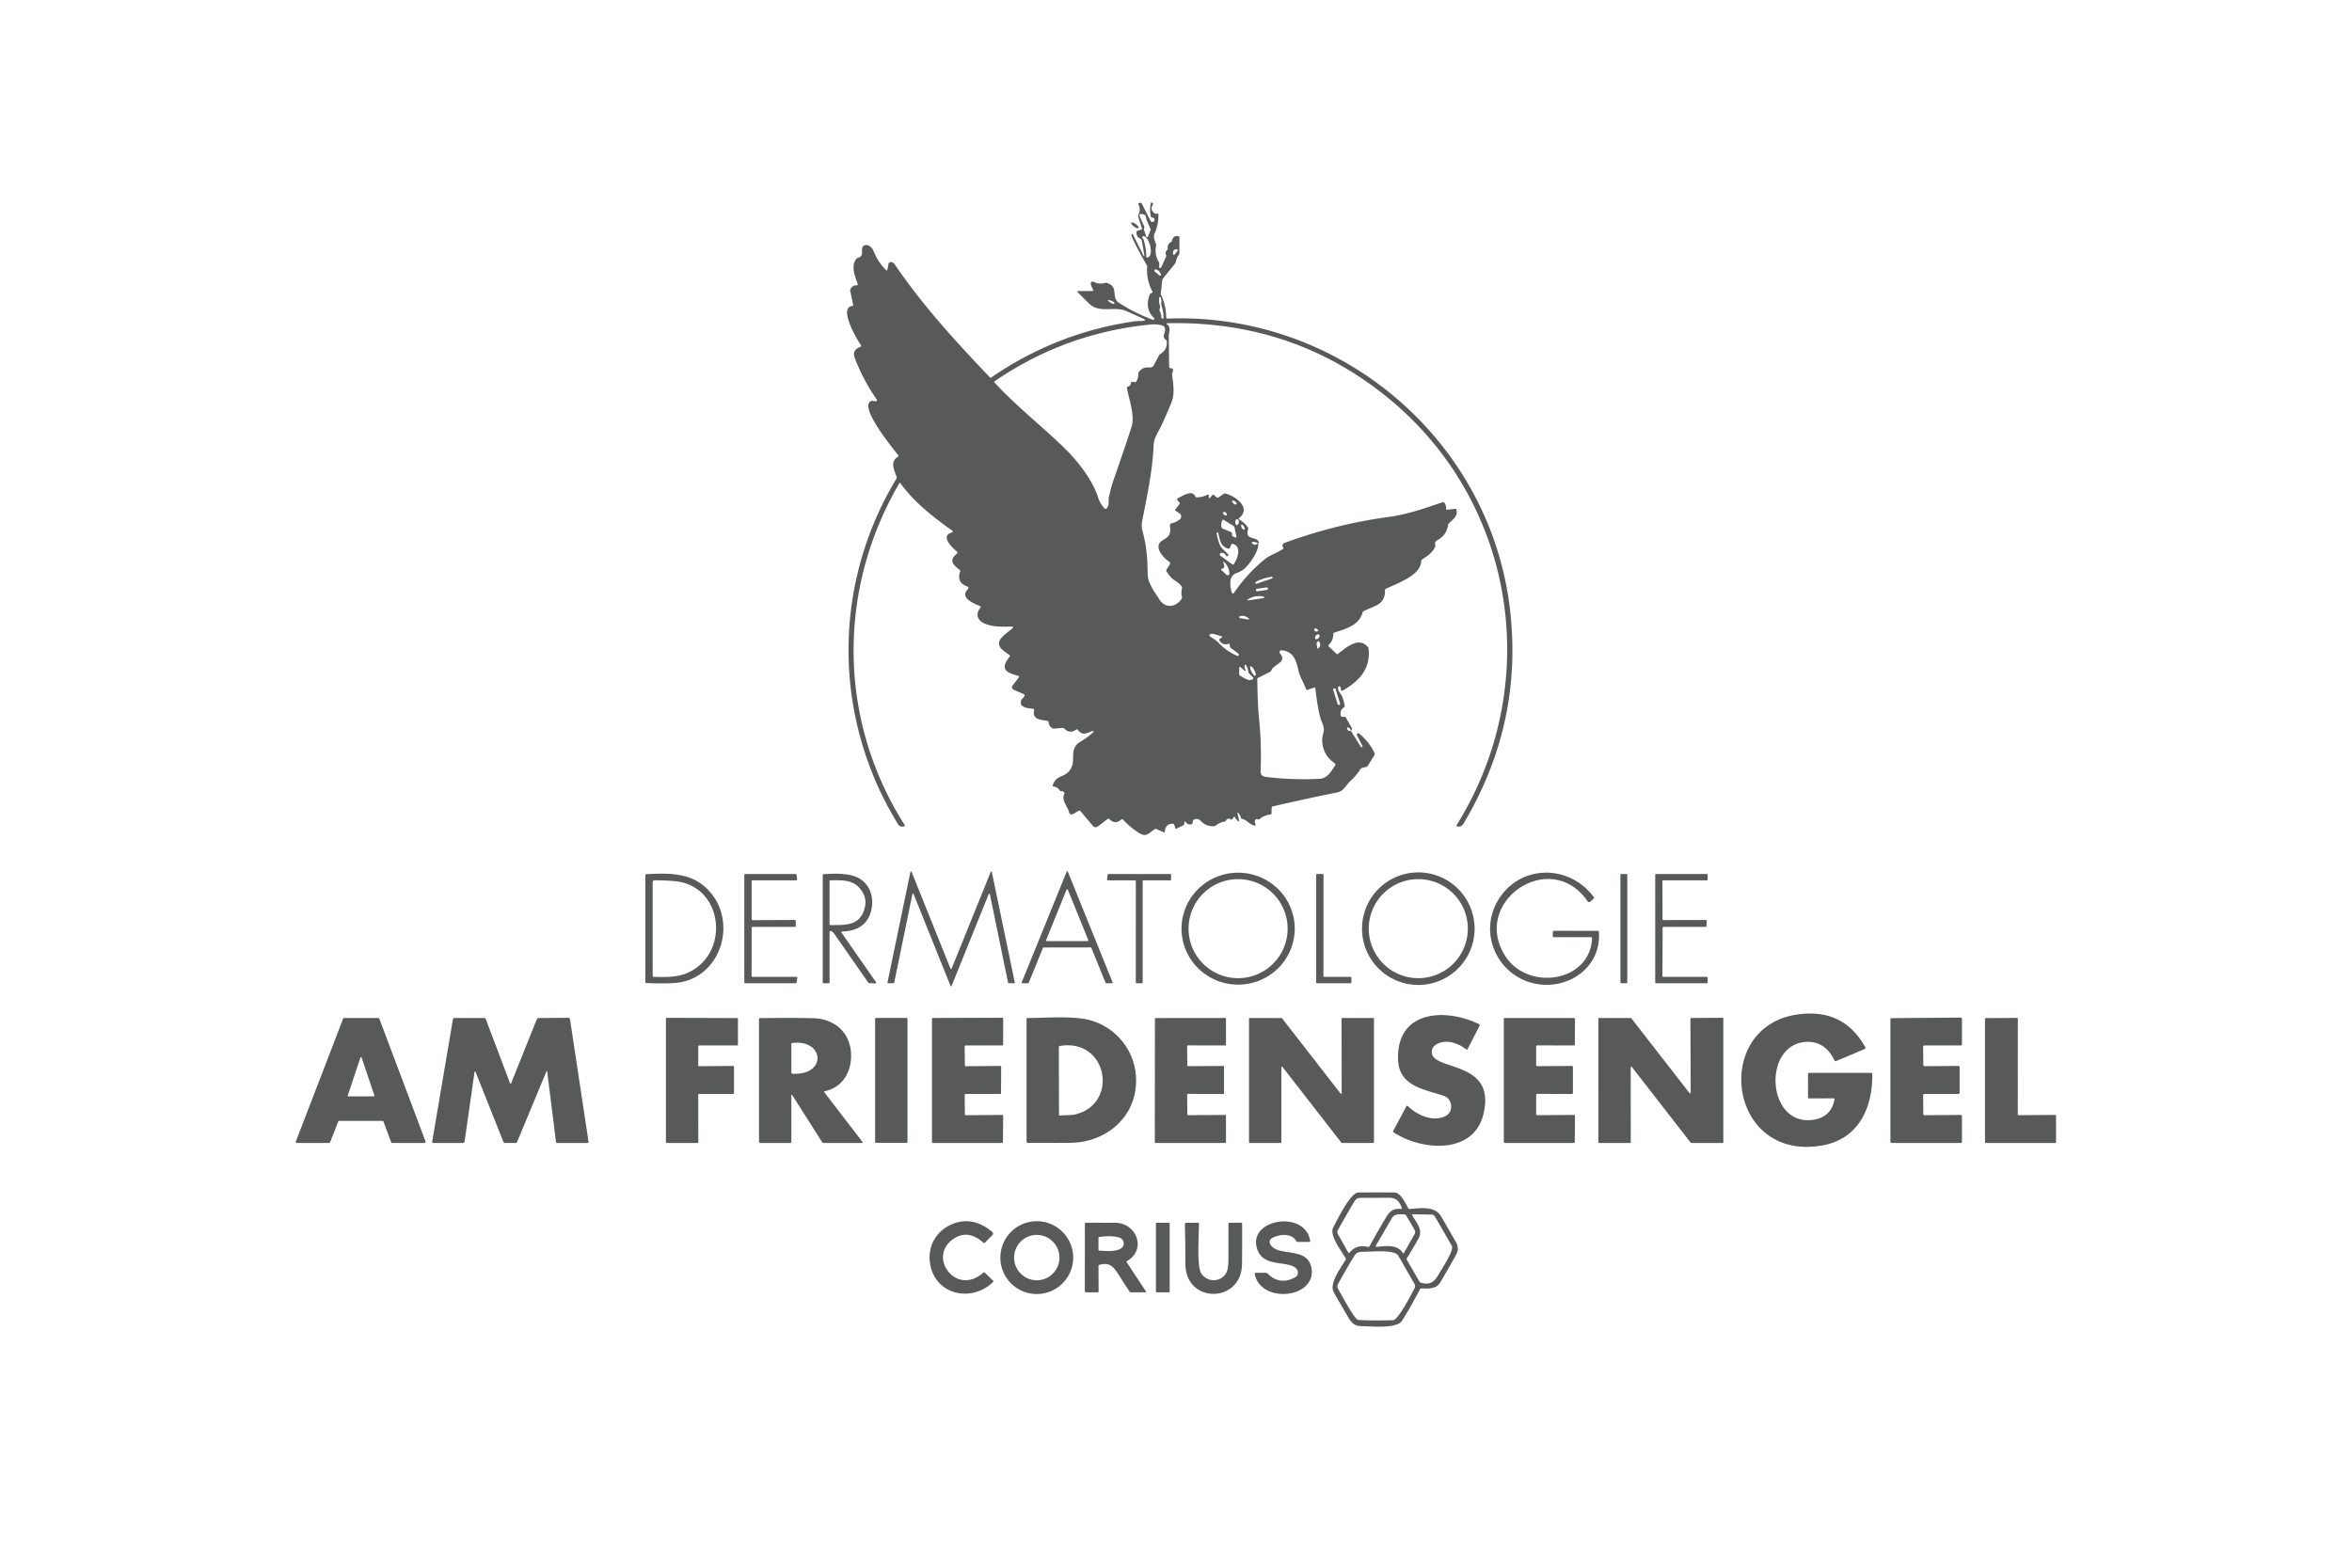
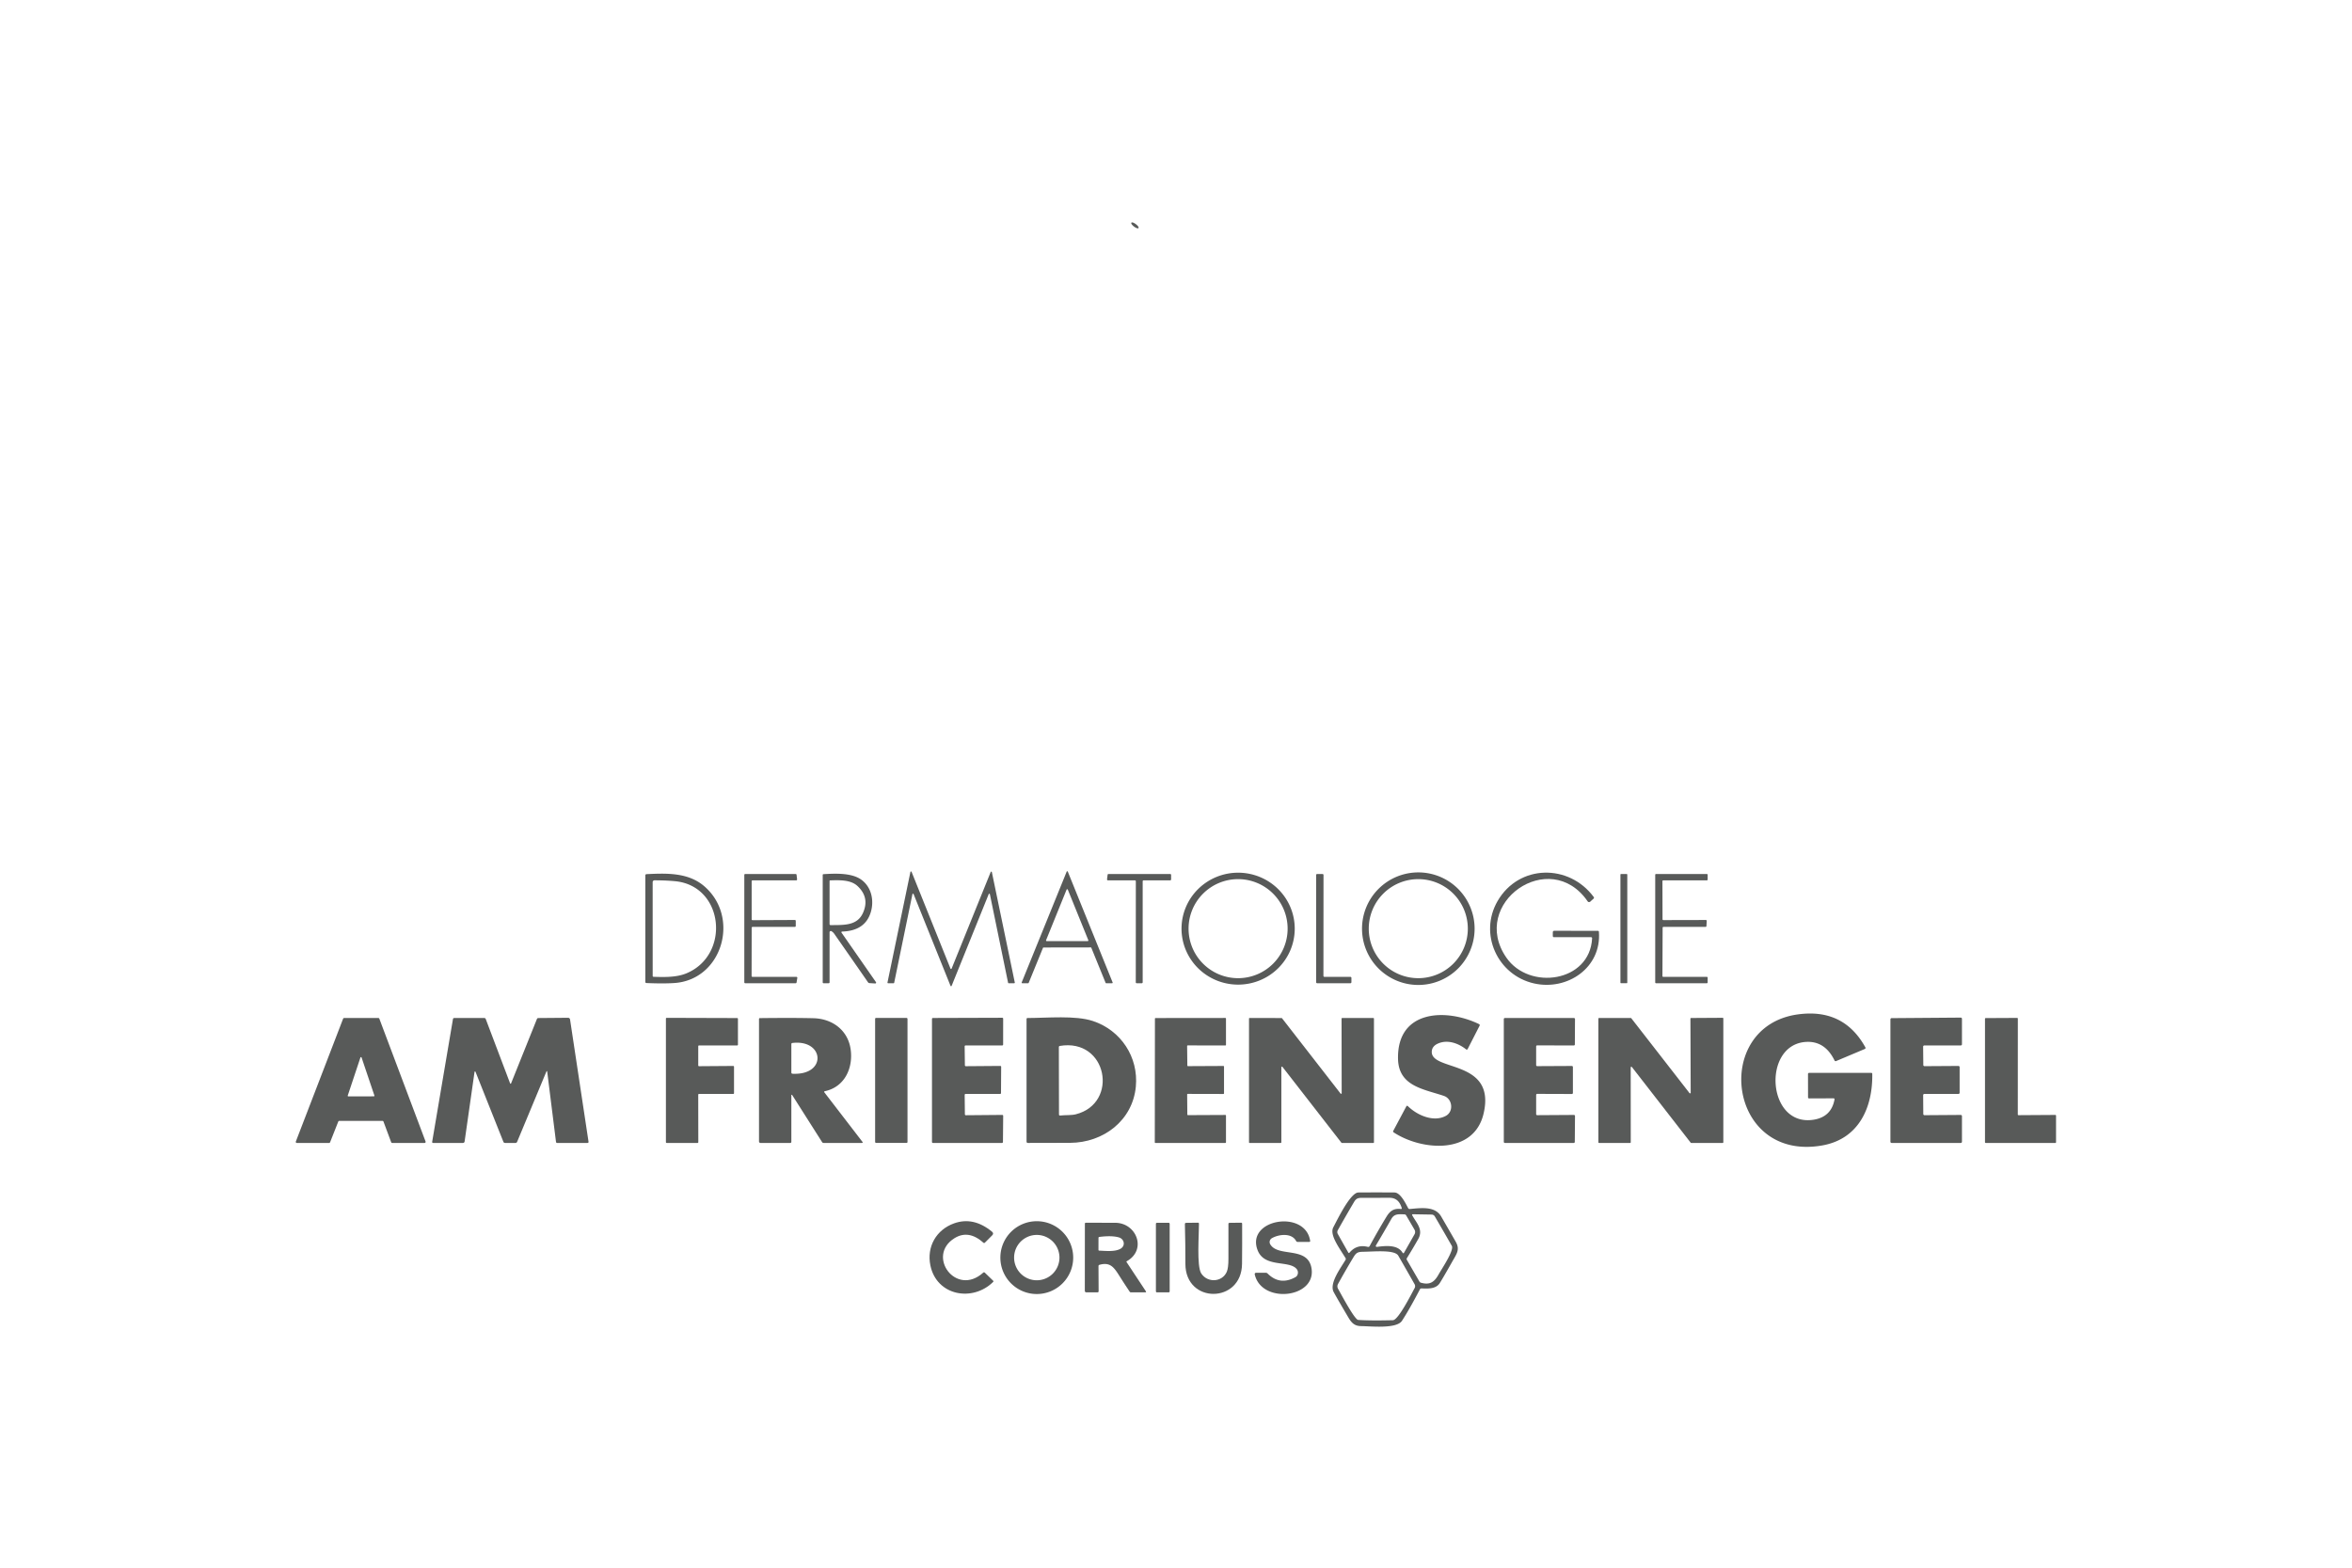
<svg xmlns="http://www.w3.org/2000/svg" version="1.1" viewBox="0 0 1200 800">
-   <path fill="#585a59" d="   M 689.25 373.00   Q 689.00 371.57 687.84 371.26   Q 687.16 371.07 687.29 371.76   Q 687.57 373.21 689.25 373.00   L 694.31 381.13   Q 694.57 381.55 694.93 381.20   L 695.19 380.93   Q 695.25 380.87 695.21 380.80   L 692.33 375.20   A 0.71 0.71 0.0 0 1 693.40 374.32   Q 698.51 378.40 701.32 384.34   Q 701.55 384.82 701.27 385.27   L 697.83 390.82   Q 697.57 391.24 697.08 391.36   L 694.93 391.88   Q 694.45 392.00 694.17 392.42   Q 691.89 395.88 688.86 398.67   C 686.73 400.64 685.61 403.71 682.32 404.37   Q 665.83 407.68 649.47 411.49   Q 648.83 411.64 648.81 412.31   L 648.72 415.07   Q 648.71 415.62 648.16 415.67   Q 645.04 415.97 642.59 418.01   Q 642.17 418.36 641.68 418.09   Q 641.06 417.73 640.49 418.37   Q 640.08 418.85 640.23 419.46   L 640.55 420.74   Q 640.75 421.52 639.97 421.31   C 637.32 420.60 636.03 418.38 633.68 417.86   Q 633.19 417.75 633.09 417.26   Q 632.86 416.08 632.09 415.19   Q 631.07 414.02 631.44 415.53   L 632.17 418.52   Q 632.44 419.63 631.55 418.91   Q 630.64 418.17 630.16 417.13   Q 629.84 416.45 629.40 417.06   L 628.70 418.04   Q 628.42 418.42 628.03 418.16   Q 626.44 417.09 625.48 418.71   Q 625.22 419.15 624.71 419.25   Q 622.19 419.75 620.21 421.30   Q 619.80 421.62 619.27 421.63   Q 615.28 421.72 612.67 418.99   C 611.60 417.87 610.45 417.63 609.14 418.28   Q 608.71 418.50 608.61 418.97   L 608.42 419.95   Q 608.29 420.61 607.62 420.70   Q 605.93 420.92 604.95 419.55   Q 604.31 418.66 604.26 419.75   L 604.23 420.35   Q 604.20 420.92 603.69 421.18   L 600.34 422.83   Q 599.82 423.08 599.64 422.54   L 599.11 420.97   Q 598.91 420.36 598.27 420.37   Q 594.62 420.41 594.34 424.20   Q 594.28 424.98 593.57 424.66   L 589.99 423.06   Q 589.55 422.86 589.14 423.13   C 585.50 425.53 584.90 427.63 580.39 424.61   Q 576.30 421.89 572.99 418.26   Q 572.59 417.82 572.13 418.21   Q 568.84 421.00 566.00 417.97   Q 565.60 417.54 565.14 417.90   L 560.10 421.76   A 1.82 1.81 51.3 0 1 557.60 421.48   L 551.33 413.98   Q 550.91 413.47 550.33 413.80   L 547.37 415.46   A 1.28 1.28 0.0 0 1 545.49 414.64   C 544.74 411.49 541.45 408.58 542.99 405.17   Q 543.21 404.68 542.86 404.27   Q 542.37 403.71 541.52 403.76   Q 540.97 403.79 540.66 403.33   Q 539.55 401.61 537.58 401.35   Q 536.89 401.26 537.13 400.60   C 538.95 395.74 542.01 396.83 544.85 394.13   C 550.34 388.91 544.31 382.58 551.37 378.41   Q 554.63 376.49 557.83 373.65   A 0.37 0.37 0.0 0 0 557.47 373.02   C 554.48 373.98 552.42 375.83 549.86 372.39   A 0.54 0.54 0.0 0 0 549.10 372.28   Q 545.91 374.65 542.98 371.81   Q 542.59 371.43 542.05 371.47   L 537.81 371.81   Q 537.22 371.86 536.73 371.53   Q 535.14 370.44 535.00 368.53   Q 534.95 367.91 534.33 367.82   C 531.15 367.36 526.51 367.26 527.58 362.43   Q 527.73 361.79 527.07 361.70   C 524.68 361.36 519.59 361.27 521.09 357.19   Q 521.23 356.78 521.58 356.53   Q 522.37 355.96 522.69 355.06   Q 522.90 354.46 522.31 354.20   L 517.21 352.00   A 1.45 1.44 -59.3 0 1 516.65 349.79   L 519.78 345.72   A 0.55 0.55 0.0 0 0 519.48 344.85   C 513.33 343.26 510.01 341.46 515.13 335.09   Q 515.51 334.61 515.02 334.25   C 512.57 332.45 508.20 330.22 510.21 326.55   C 511.33 324.49 514.59 322.35 516.65 320.55   A 0.48 0.48 0.0 0 0 516.31 319.70   C 511.96 319.93 506.88 319.97 502.82 318.42   C 499.00 316.96 497.29 313.67 500.24 310.12   A 0.53 0.53 0.0 0 0 500.04 309.29   C 497.09 308.06 489.23 305.14 493.94 300.53   A 0.73 0.72 32.1 0 0 493.66 299.33   Q 487.89 297.38 489.88 291.64   Q 490.05 291.15 489.64 290.82   C 486.65 288.44 483.72 286.23 488.06 282.66   Q 488.89 281.98 488.04 281.31   C 485.98 279.70 479.36 273.26 485.72 271.73   A 0.51 0.51 0.0 0 0 485.90 270.81   C 476.42 264.19 466.17 256.06 459.38 246.58   A 0.32 0.32 0.0 0 0 458.85 246.60   C 427.13 300.86 427.46 367.38 461.54 420.98   Q 461.88 421.51 461.27 421.68   C 460.01 422.04 458.90 421.79 458.16 420.59   C 424.84 366.38 424.47 298.85 457.33 244.31   Q 457.60 243.86 457.44 243.35   C 456.27 239.76 453.90 235.75 458.16 233.02   Q 458.62 232.72 458.28 232.30   C 456.04 229.42 437.23 206.68 444.80 204.56   Q 445.21 204.44 445.61 204.61   Q 446.41 204.94 447.18 204.64   Q 447.71 204.44 447.39 203.97   Q 440.44 194.03 436.13 182.73   Q 434.57 178.63 438.89 177.04   A 0.67 0.67 0.0 0 0 439.20 176.02   C 437.32 173.43 427.62 156.99 434.80 156.13   Q 435.38 156.06 435.26 155.49   L 433.80 148.47   Q 433.68 147.90 433.97 147.40   Q 434.97 145.59 437.16 145.57   Q 437.80 145.56 437.59 144.95   C 436.14 140.65 434.00 135.74 436.92 132.10   Q 437.24 131.71 437.73 131.59   C 441.98 130.54 437.69 125.58 441.87 125.03   C 443.36 124.83 445.06 126.56 445.57 127.86   Q 447.73 133.39 451.89 137.66   Q 452.64 138.44 452.83 137.37   L 453.33 134.61   Q 453.42 134.16 453.82 133.96   Q 455.34 133.23 456.42 134.82   C 470.90 156.00 486.86 173.47 505.01 192.53   Q 505.35 192.89 505.77 192.61   Q 538.97 169.76 578.90 163.95   C 580.00 163.79 582.30 163.95 583.82 163.58   Q 584.76 163.35 583.88 162.93   Q 579.23 160.73 574.55 158.69   C 568.58 156.08 560.97 160.10 555.72 154.98   Q 552.72 152.06 549.76 149.00   A 0.30 0.29 -21.6 0 1 549.98 148.50   L 557.26 148.50   Q 558.02 148.50 557.69 147.81   C 557.38 147.14 555.66 144.17 557.10 143.75   Q 557.57 143.61 558.02 143.84   Q 560.70 145.21 563.77 144.38   Q 564.25 144.25 564.72 144.39   C 571.19 146.36 566.56 151.70 570.92 154.54   Q 578.85 159.71 588.20 163.19   A 0.55 0.55 0.0 0 0 588.77 162.27   Q 584.11 157.79 586.34 151.07   C 586.71 149.95 586.52 150.03 587.67 149.48   Q 588.22 149.22 587.94 148.68   Q 584.84 142.80 585.27 136.16   Q 585.30 135.68 585.06 135.26   C 583.55 132.65 576.50 120.27 577.33 119.51   Q 577.77 119.12 578.03 119.65   L 583.04 129.72   Q 584.16 131.96 583.72 129.49   L 582.47 122.44   Q 582.39 121.99 581.96 121.84   Q 579.72 121.01 579.85 118.43   Q 579.88 117.88 580.41 117.72   L 582.27 117.17   Q 582.79 117.01 582.62 116.50   L 580.72 110.65   Q 580.55 110.11 580.81 109.60   Q 582.12 107.05 580.89 104.38   Q 580.58 103.69 581.33 103.59   L 581.84 103.52   Q 582.32 103.45 582.53 103.88   L 587.04 112.73   Q 587.29 113.23 587.85 113.26   C 589.36 113.34 589.51 111.07 587.84 111.04   Q 587.31 111.03 587.19 110.52   Q 586.36 107.09 587.17 103.74   Q 587.36 102.98 587.91 103.53   L 588.19 103.82   Q 588.41 104.03 588.24 104.28   Q 586.46 107.03 589.11 108.89   Q 589.46 109.13 589.88 109.08   L 590.47 108.99   Q 591.01 108.92 591.02 109.46   Q 591.14 114.61 589.00 119.30   Q 588.26 120.91 589.74 124.38   Q 589.94 124.86 589.84 125.38   Q 588.90 129.89 591.28 133.76   Q 591.54 134.18 591.50 134.67   L 591.39 136.23   A 0.54 0.54 0.0 0 0 592.42 136.49   L 594.95 130.91   Q 595.13 130.51 594.94 130.10   Q 594.27 128.69 595.39 127.70   Q 595.78 127.36 595.74 126.85   Q 595.54 124.65 597.47 123.49   Q 597.89 123.23 597.99 122.74   Q 598.47 120.17 601.14 120.52   Q 601.75 120.60 601.75 121.21   L 601.75 129.00   Q 601.75 129.51 601.46 129.92   Q 600.30 131.62 599.90 133.67   Q 599.81 134.14 599.50 134.52   L 593.38 142.11   Q 593.05 142.53 592.98 143.06   L 592.24 149.53   Q 592.18 150.02 592.38 150.46   Q 594.95 155.97 594.99 162.04   Q 595.00 162.60 595.56 162.58   C 683.26 159.15 760.35 224.16 770.42 311.14   Q 777.14 369.22 746.74 420.23   Q 745.49 422.32 743.50 421.68   Q 742.90 421.48 743.24 420.94   C 787.92 349.19 773.45 255.67 707.32 202.34   Q 659.25 163.56 595.54 164.94   A 0.29 0.29 0.0 0 0 595.38 165.47   C 597.73 167.12 596.26 169.78 596.29 171.63   Q 596.43 179.33 596.50 187.00   Q 596.51 187.93 597.77 187.98   Q 598.37 188.00 598.46 188.60   Q 598.56 189.36 598.17 190.11   Q 597.93 190.58 597.99 191.11   C 598.57 195.95 599.53 200.92 597.60 205.58   Q 595.12 211.58 592.41 217.48   C 591.05 220.43 588.75 223.19 588.58 227.28   C 588.08 239.82 585.30 252.86 582.88 265.18   C 582.49 267.19 582.33 268.80 582.89 270.89   C 585.31 279.98 585.39 285.60 585.58 293.50   C 585.69 297.67 589.36 302.44 591.54 305.91   C 594.52 310.65 599.92 309.99 602.89 305.54   Q 603.17 305.12 603.05 304.63   Q 602.50 302.46 603.04 300.31   Q 603.17 299.78 602.88 299.33   C 601.46 297.06 598.99 296.28 597.57 294.75   Q 596.23 293.31 595.21 291.63   Q 594.89 291.11 595.22 290.59   L 596.83 288.02   A 0.99 0.98 -57.0 0 0 596.55 286.68   C 594.25 285.13 590.64 281.47 591.11 278.44   C 591.75 274.35 598.28 276.03 596.89 268.38   A 1.19 1.19 0.0 0 1 597.81 267.01   Q 600.17 266.50 601.98 265.00   A 1.88 1.87 -48.1 0 0 601.82 261.99   L 599.89 260.72   Q 599.35 260.36 599.75 259.85   L 601.83 257.16   Q 602.08 256.83 601.82 256.52   L 600.73 255.22   Q 600.24 254.63 600.92 254.29   C 603.16 253.17 608.27 249.66 609.79 253.29   Q 610.00 253.80 610.55 253.80   Q 613.46 253.78 615.94 252.49   Q 616.67 252.11 616.73 252.93   L 616.79 253.64   Q 616.87 254.74 617.54 253.86   L 618.39 252.76   Q 618.87 252.13 619.47 252.66   L 620.69 253.75   Q 621.19 254.20 621.74 253.81   L 624.18 252.09   Q 624.70 251.72 625.32 251.87   C 630.02 253.03 638.80 259.08 632.19 264.37   Q 631.70 264.77 632.24 265.08   Q 634.84 266.62 636.65 269.05   Q 636.98 269.51 636.81 270.05   C 634.95 275.78 640.83 273.61 642.12 276.38   Q 642.71 277.64 641.45 277.03   Q 640.35 276.50 639.19 276.53   Q 638.30 276.55 638.87 277.23   Q 640.05 278.64 641.43 277.45   Q 641.97 276.98 641.99 277.71   C 642.05 281.46 637.67 287.77 634.92 290.19   Q 633.31 291.60 630.75 292.49   C 626.65 293.90 627.59 299.37 628.45 302.43   A 0.61 0.61 0.0 0 0 629.54 302.61   Q 636.15 292.86 645.21 285.44   C 647.86 283.27 651.42 282.22 654.48 280.23   Q 654.96 279.92 654.67 279.43   Q 653.66 277.69 655.61 276.97   Q 681.42 267.48 708.62 263.77   C 718.29 262.46 726.97 259.37 735.95 256.29   Q 736.52 256.09 736.89 256.56   Q 737.93 257.86 737.79 259.55   Q 737.73 260.19 738.37 260.11   L 742.33 259.66   Q 742.96 259.58 743.11 260.20   C 743.93 263.55 741.08 265.10 739.22 267.12   Q 738.88 267.50 738.80 268.00   Q 738.01 272.98 733.77 275.42   C 732.50 276.15 731.90 276.71 732.28 278.19   Q 732.40 278.68 732.19 279.14   C 730.72 282.23 727.95 283.91 725.56 285.51   Q 725.12 285.80 725.11 286.33   C 724.93 293.68 712.75 297.73 707.09 300.45   Q 706.61 300.69 706.62 301.22   C 706.76 308.89 701.18 309.00 695.78 311.87   Q 695.32 312.11 695.18 312.61   C 693.30 319.01 687.28 320.75 680.79 322.81   Q 680.28 322.97 680.28 323.50   Q 680.27 326.76 677.98 329.05   Q 677.54 329.49 677.99 329.92   L 681.80 333.59   Q 682.22 333.99 682.68 333.64   C 686.76 330.53 693.21 324.59 697.89 330.20   Q 698.21 330.59 698.26 331.10   C 699.31 341.46 693.50 347.55 685.02 352.42   Q 684.39 352.78 684.23 352.07   L 683.90 350.65   Q 683.81 350.27 683.42 350.24   Q 683.29 350.23 683.15 350.27   Q 682.68 350.42 682.67 350.91   C 682.62 352.97 684.22 353.95 684.77 355.41   Q 685.64 357.72 686.10 360.16   Q 686.19 360.66 685.76 360.93   Q 683.49 362.36 684.06 365.17   Q 684.17 365.71 684.72 365.74   L 685.88 365.79   Q 686.47 365.82 686.76 366.34   L 689.62 371.37   Q 689.85 371.78 689.71 372.23   Q 689.55 372.76 689.25 373.00   Z   M 583.75 116.35   C 583.24 116.91 584.63 119.63 584.76 120.60   A 0.50 0.50 0.0 0 0 585.72 120.72   L 586.94 117.60   Q 587.11 117.14 586.92 116.70   L 585.01 112.23   Q 584.83 111.80 584.79 111.34   Q 584.59 109.03 581.91 109.23   A 0.66 0.66 0.0 0 0 581.36 110.16   L 583.85 115.71   Q 584.00 116.06 583.75 116.35   Z   M 583.36 121.92   Q 584.79 126.40 584.86 131.05   Q 584.87 131.54 585.36 131.45   C 589.01 130.79 586.51 120.68 583.33 120.49   A 0.50 0.50 0.0 0 0 582.82 120.87   Q 582.73 121.28 582.88 121.43   Q 583.36 121.91 583.36 121.92   Z   M 600.72 128.11   A 0.59 0.59 0.0 0 0 600.17 127.16   Q 598.18 127.44 598.52 129.40   Q 598.75 130.67 599.54 129.65   L 600.72 128.11   Z   M 592.30 139.99   C 591.94 138.92 590.46 136.96 589.16 137.65   A 0.50 0.50 0.0 0 0 589.07 138.47   L 591.50 140.53   A 0.50 0.50 0.0 0 0 592.30 139.99   Z   M 591.48 151.83   Q 591.10 153.94 591.82 156.04   Q 591.98 156.50 591.85 156.97   L 591.60 157.87   Q 591.47 158.31 591.70 158.72   Q 592.57 160.29 592.51 162.05   Q 592.50 162.31 592.75 162.41   Q 592.91 162.47 593.10 162.53   Q 593.67 162.69 593.66 162.10   Q 593.61 158.84 592.59 155.74   Q 592.44 155.29 592.50 154.82   Q 592.68 153.27 592.21 151.78   A 0.38 0.37 -48.6 0 0 591.48 151.83   Z   M 568.40 154.28   Q 567.36 153.48 566.07 153.23   Q 564.59 152.94 565.76 153.89   Q 566.77 154.72 568.02 155.06   A 0.44 0.44 0.0 0 0 568.40 154.28   Z   M 575.44 197.32   Q 576.95 196.81 577.03 195.34   Q 577.06 194.73 577.66 194.82   L 578.96 195.02   Q 579.49 195.09 579.77 194.64   Q 580.84 192.88 580.75 190.81   Q 580.72 190.25 581.05 189.80   Q 583.04 187.12 586.51 187.53   A 2.13 2.13 0.0 0 0 588.65 186.42   L 591.35 181.34   Q 591.59 180.88 592.05 180.60   Q 595.65 178.40 595.31 174.28   Q 595.27 173.74 594.83 173.42   C 592.15 171.51 595.48 169.59 594.12 166.91   Q 593.87 166.43 593.38 166.25   Q 590.68 165.25 587.07 165.60   Q 543.40 169.88 507.38 194.63   A 0.33 0.32 51.4 0 0 507.33 195.12   C 518.64 207.51 534.04 219.47 544.59 230.16   C 550.26 235.90 557.59 245.30 560.24 253.82   Q 561.12 256.65 563.35 259.30   Q 564.04 260.12 564.73 259.30   C 566.19 257.58 565.36 255.43 565.78 253.59   Q 566.99 248.29 567.51 246.79   Q 575.56 223.61 577.41 217.47   C 579.05 212.03 575.90 203.03 574.95 198.16   Q 574.83 197.53 575.44 197.32   Z   M 630.23 257.45   A 0.53 0.52 -4.6 0 0 630.87 256.70   Q 630.30 255.70 629.20 255.48   Q 628.36 255.30 628.72 256.08   Q 629.18 257.07 630.23 257.45   Z   M 624.69 261.24   A 0.58 0.58 0.0 0 0 624.03 262.06   Q 624.49 263.01 625.55 263.02   Q 626.15 263.02 625.97 262.45   Q 625.68 261.50 624.69 261.24   Z   M 628.58 272.25   L 628.58 272.98   Q 628.58 273.64 629.20 273.87   L 630.27 274.27   Q 630.97 274.53 630.81 273.81   L 629.83 269.11   Q 629.73 268.63 629.31 268.37   L 624.37 265.32   Q 623.92 265.05 623.67 265.51   Q 622.76 267.19 623.24 269.05   Q 623.35 269.51 623.79 269.70   L 628.11 271.54   Q 628.58 271.74 628.58 272.25   Z   M 630.51 265.29   C 630.23 266.22 629.98 267.01 630.70 267.77   Q 631.08 268.17 631.51 267.83   C 632.27 267.23 632.40 264.56 630.78 265.03   Q 630.57 265.09 630.51 265.29   Z   M 634.839 270.242   A 1.44 0.64 59.6 0 0 634.662 268.676   A 1.44 0.64 59.6 0 0 633.381 267.758   A 1.44 0.64 59.6 0 0 633.558 269.324   A 1.44 0.64 59.6 0 0 634.839 270.242   Z   M 622.71 283.66   L 628.81 288.04   Q 629.15 288.28 629.40 287.95   C 631.35 285.42 633.63 279.05 629.24 277.62   Q 628.31 277.31 628.05 278.26   C 627.66 279.72 627.15 280.42 625.58 279.62   C 622.37 277.97 622.33 274.93 621.61 272.02   Q 621.54 271.75 621.26 271.75   Q 621.14 271.75 621.01 271.74   Q 620.69 271.73 620.73 272.05   Q 621.17 275.11 622.34 277.95   C 623.22 280.10 625.13 281.13 626.61 282.95   Q 626.94 283.36 626.49 283.62   L 626.23 283.78   Q 625.77 284.05 625.53 283.57   Q 624.70 281.92 623.07 282.16   A 0.83 0.83 0.0 0 0 622.71 283.66   Z   M 623.36 291.14   L 625.77 293.33   A 0.90 0.90 0.0 0 0 627.27 292.60   Q 627.07 289.67 625.13 287.38   Q 623.63 285.61 624.40 287.80   Q 625.13 289.88 623.64 290.16   Q 622.52 290.37 623.36 291.14   Z   M 648.85 294.32   C 647.47 294.48 640.77 296.05 640.54 297.46   Q 640.44 298.09 641.04 297.89   L 649.10 295.16   Q 649.25 295.11 649.25 294.95   Q 649.25 294.83 649.26 294.70   A 0.37 0.37 0.0 0 0 648.85 294.32   Z   M 646.886 300.219   A 0.55 0.55 0.0 0 0 646.263 299.754   L 641.295 300.479   A 0.55 0.55 0.0 0 0 640.831 301.103   L 640.854 301.261   A 0.55 0.55 0.0 0 0 641.477 301.726   L 646.445 301.001   A 0.55 0.55 0.0 0 0 646.909 300.377   L 646.886 300.219   Z   M 637.00 306.33   L 644.70 305.23   A 0.39 0.39 0.0 0 0 644.73 304.47   Q 640.41 303.51 636.81 305.83   Q 635.75 306.51 637.00 306.33   Z   M 632.67 315.45   L 636.49 316.08   Q 637.96 316.33 636.81 315.38   Q 634.95 313.86 632.63 314.45   A 0.51 0.51 0.0 0 0 632.67 315.45   Z   M 671.03 320.75   Q 670.46 320.78 670.51 321.35   C 670.58 322.10 671.49 322.45 672.12 322.19   Q 672.60 321.99 672.40 321.51   Q 672.05 320.69 671.03 320.75   Z   M 622.42 325.96   L 623.30 325.37   Q 624.03 324.88 623.17 324.71   C 622.35 324.55 617.62 322.49 617.16 323.98   Q 617.00 324.49 617.43 324.81   C 618.95 325.95 620.40 326.57 621.71 327.99   Q 625.58 332.17 631.13 334.68   A 0.67 0.67 0.0 0 0 631.81 333.53   L 627.97 330.68   Q 627.59 330.41 627.53 329.94   L 627.41 329.03   Q 627.31 328.35 626.66 328.56   Q 623.87 329.44 622.22 326.91   Q 621.85 326.34 622.42 325.96   Z   M 671.176 326.074   A 1.42 0.93 129.0 0 0 672.793 325.555   A 1.42 0.93 129.0 0 0 672.964 323.866   A 1.42 0.93 129.0 0 0 671.347 324.385   A 1.42 0.93 129.0 0 0 671.176 326.074   Z   M 672.00 329.87   L 672.00 330.38   Q 672.00 331.38 672.74 330.71   Q 674.12 329.44 673.21 327.67   Q 672.72 326.71 672.11 327.59   Q 671.48 328.49 671.88 329.33   Q 672.00 329.58 672.00 329.87   Z   M 645.84 396.46   Q 659.52 398.14 673.32 397.43   C 677.24 397.23 679.25 393.55 681.20 390.59   A 0.81 0.80 -56.5 0 0 680.98 389.48   Q 675.04 385.52 674.61 378.27   C 674.36 373.99 676.66 373.68 674.47 368.58   Q 672.58 364.20 671.13 351.52   Q 671.03 350.70 670.25 350.96   L 667.02 352.03   Q 666.57 352.18 666.41 351.74   C 665.12 348.30 663.23 345.60 662.42 341.96   C 661.22 336.56 659.74 332.37 653.86 331.86   A 0.97 0.97 0.0 0 0 653.06 333.47   C 657.02 337.85 649.78 339.07 648.62 342.08   Q 648.40 342.64 647.87 342.91   L 641.81 345.96   Q 641.44 346.15 641.45 346.56   C 641.63 353.61 641.67 359.96 642.44 367.52   Q 643.70 379.83 643.17 393.17   C 643.09 395.21 643.75 396.20 645.84 396.46   Z   M 634.59 341.91   L 633.04 340.56   Q 632.25 339.88 632.25 340.92   L 632.25 344.05   Q 632.25 344.59 632.74 344.84   C 634.58 345.77 637.08 347.94 639.13 346.62   Q 639.78 346.20 639.24 345.64   L 637.38 343.74   Q 637.02 343.37 636.95 342.86   Q 636.73 341.08 635.76 339.59   Q 635.07 338.53 634.99 339.79   Q 634.93 340.68 635.28 341.49   Q 635.97 343.10 634.59 341.91   Z   M 640.514 344.827   A 2.71 0.82 62.2 0 0 639.975 342.048   A 2.71 0.82 62.2 0 0 637.986 340.033   A 2.71 0.82 62.2 0 0 638.525 342.812   A 2.71 0.82 62.2 0 0 640.514 344.827   Z   M 681.441 351.69   A 0.61 0.61 0.0 0 0 680.678 351.288   L 680.62 351.306   A 0.61 0.61 0.0 0 0 680.218 352.069   L 682.459 359.31   A 0.61 0.61 0.0 0 0 683.222 359.712   L 683.28 359.694   A 0.61 0.61 0.0 0 0 683.682 358.931   L 681.441 351.69   Z" />
  <ellipse fill="#585a59" cx="0.00" cy="0.00" transform="translate(579.05,115.01) rotate(36.9)" rx="2.28" ry="0.78" />
  <path fill="#585a59" d="   M 455.92 501.75   L 453.10 501.75   A 0.31 0.31 0.0 0 1 452.80 501.38   L 464.50 444.96   A 0.31 0.31 0.0 0 1 465.09 444.91   L 484.94 494.28   A 0.31 0.31 0.0 0 0 485.52 494.28   L 505.46 444.99   A 0.31 0.31 0.0 0 1 506.05 445.04   L 517.75 501.38   A 0.31 0.31 0.0 0 1 517.45 501.75   L 514.63 501.75   A 0.31 0.31 0.0 0 1 514.33 501.50   L 505.04 456.32   A 0.31 0.31 0.0 0 0 504.45 456.27   L 485.53 503.07   A 0.31 0.31 0.0 0 1 484.95 503.07   L 466.11 456.25   A 0.31 0.31 0.0 0 0 465.52 456.31   L 456.22 501.50   A 0.31 0.31 0.0 0 1 455.92 501.75   Z" />
  <path fill="#585a59" d="   M 556.51 483.47   L 532.42 483.51   A 0.31 0.31 0.0 0 0 532.13 483.70   L 524.84 501.56   A 0.31 0.31 0.0 0 1 524.55 501.75   L 521.57 501.75   A 0.31 0.31 0.0 0 1 521.28 501.32   L 544.22 444.80   A 0.31 0.31 0.0 0 1 544.80 444.80   L 567.66 501.32   A 0.31 0.31 0.0 0 1 567.37 501.75   L 564.38 501.75   A 0.31 0.31 0.0 0 1 564.09 501.56   L 556.80 483.66   A 0.31 0.31 0.0 0 0 556.51 483.47   Z   M 533.72 479.77   A 0.35 0.35 0.0 0 0 534.04 480.25   L 554.94 480.25   A 0.35 0.35 0.0 0 0 555.26 479.77   L 544.81 454.00   A 0.35 0.35 0.0 0 0 544.17 454.00   L 533.72 479.77   Z" />
  <path fill="#585a59" d="   M 660.58 474.051   A 28.88 28.56 0.3 0 1 631.551 502.46   A 28.88 28.56 0.3 0 1 602.82 473.749   A 28.88 28.56 0.3 0 1 631.85 445.34   A 28.88 28.56 0.3 0 1 660.58 474.051   Z   M 656.95 473.90   A 25.27 25.27 0.0 0 0 631.68 448.63   A 25.27 25.27 0.0 0 0 606.41 473.90   A 25.27 25.27 0.0 0 0 631.68 499.17   A 25.27 25.27 0.0 0 0 656.95 473.90   Z" />
  <path fill="#585a59" d="   M 752.35 473.91   A 28.72 28.72 0.0 0 1 723.63 502.63   A 28.72 28.72 0.0 0 1 694.91 473.91   A 28.72 28.72 0.0 0 1 723.63 445.19   A 28.72 28.72 0.0 0 1 752.35 473.91   Z   M 748.89 473.90   A 25.27 25.27 0.0 0 0 723.62 448.63   A 25.27 25.27 0.0 0 0 698.35 473.90   A 25.27 25.27 0.0 0 0 723.62 499.17   A 25.27 25.27 0.0 0 0 748.89 473.90   Z" />
  <path fill="#585a59" d="   M 811.54 459.97   Q 811.28 460.24 810.86 460.34   Q 810.37 460.45 810.08 460.04   C 790.74 431.83 749.42 461.01 768.56 488.69   C 780.22 505.55 811.14 501.27 812.30 478.85   Q 812.33 478.25 811.72 478.25   L 792.88 478.25   Q 792.25 478.25 792.25 477.62   L 792.25 475.77   Q 792.25 474.98 793.04 474.98   L 815.24 475.01   Q 815.73 475.01 815.77 475.49   C 817.20 493.83 799.66 505.69 782.67 501.85   C 763.97 497.63 754.41 476.51 764.07 459.81   C 774.94 441.02 800.49 440.65 813.17 457.80   Q 813.42 458.14 813.15 458.46   Q 812.74 458.95 812.23 459.29   Q 812.08 459.39 811.54 459.97   Z" />
  <path fill="#585a59" d="   M 359.14 452.10   C 377.87 467.93 368.57 500.09 343.94 501.65   Q 338.38 502.01 329.86 501.65   Q 329.25 501.63 329.25 501.02   L 329.25 446.76   Q 329.25 446.12 329.90 446.08   C 339.71 445.61 350.90 445.12 359.14 452.10   Z   M 350.16 496.72   C 372.83 487.36 369.43 452.04 344.41 449.68   Q 339.61 449.23 333.92 449.23   A 0.93 0.93 0.0 0 0 332.99 450.16   L 333.00 497.99   Q 333.01 498.45 333.47 498.47   C 338.99 498.65 345.17 498.79 350.16 496.72   Z" />
  <path fill="#585a59" d="   M 383.51 473.47   L 383.47 498.03   A 0.47 0.47 0.0 0 0 383.94 498.50   L 406.33 498.50   A 0.47 0.47 0.0 0 1 406.79 499.05   L 406.41 501.36   A 0.47 0.47 0.0 0 1 405.95 501.75   L 380.22 501.75   A 0.47 0.47 0.0 0 1 379.75 501.28   L 379.75 446.47   A 0.47 0.47 0.0 0 1 380.22 446.00   L 405.94 446.00   A 0.47 0.47 0.0 0 1 406.41 446.42   L 406.68 448.73   A 0.47 0.47 0.0 0 1 406.21 449.25   L 383.97 449.25   A 0.47 0.47 0.0 0 0 383.50 449.72   L 383.50 469.10   A 0.47 0.47 0.0 0 0 383.97 469.57   L 405.53 469.47   A 0.47 0.47 0.0 0 1 406.00 469.94   L 406.00 472.53   A 0.47 0.47 0.0 0 1 405.53 473.00   L 383.98 473.00   A 0.47 0.47 0.0 0 0 383.51 473.47   Z" />
  <path fill="#585a59" d="   M 424.24 475.21   A 0.64 0.64 0.0 0 0 423.25 475.75   L 423.25 501.25   Q 423.25 501.75 422.75 501.75   L 420.25 501.75   Q 419.75 501.75 419.75 501.25   L 419.75 446.53   Q 419.75 446.11 420.17 446.09   C 426.26 445.71 434.54 445.38 439.43 448.90   C 444.69 452.70 446.11 459.67 444.21 465.70   Q 441.27 475.02 429.65 475.38   A 0.36 0.36 0.0 0 0 429.36 475.95   L 446.93 501.21   A 0.42 0.42 0.0 0 1 446.57 501.87   L 443.61 501.69   Q 443.14 501.67 442.87 501.28   Q 434.23 488.81 425.56 476.41   Q 425.11 475.77 424.24 475.21   Z   M 437.43 452.08   C 433.94 448.86 428.02 449.13 423.58 449.26   A 0.34 0.34 0.0 0 0 423.25 449.60   L 423.25 471.51   Q 423.25 472.10 423.84 472.09   C 430.60 472.03 437.34 472.45 440.30 465.85   Q 443.83 457.99 437.43 452.08   Z" />
  <path fill="#585a59" d="   M 564.82 448.72   L 565.10 446.41   A 0.47 0.47 0.0 0 1 565.57 446.00   L 597.03 446.00   A 0.47 0.47 0.0 0 1 597.50 446.47   L 597.50 448.78   A 0.47 0.47 0.0 0 1 597.03 449.25   L 583.47 449.25   A 0.47 0.47 0.0 0 0 583.00 449.72   L 583.00 501.28   A 0.47 0.47 0.0 0 1 582.53 501.75   L 579.95 501.75   A 0.47 0.47 0.0 0 1 579.48 501.28   L 579.51 449.72   A 0.47 0.47 0.0 0 0 579.04 449.25   L 565.29 449.25   A 0.47 0.47 0.0 0 1 564.82 448.72   Z" />
  <path fill="#585a59" d="   M 675.75 498.50   L 688.97 498.50   A 0.53 0.53 0.0 0 1 689.50 499.03   L 689.50 501.22   A 0.53 0.53 0.0 0 1 688.97 501.75   L 672.03 501.75   A 0.53 0.53 0.0 0 1 671.50 501.22   L 671.50 446.53   A 0.53 0.53 0.0 0 1 672.03 446.00   L 674.73 446.00   A 0.53 0.53 0.0 0 1 675.26 446.53   L 675.22 497.97   A 0.53 0.53 0.0 0 0 675.75 498.50   Z" />
  <rect fill="#585a59" x="826.75" y="446.02" width="3.50" height="55.72" rx="0.27" />
  <path fill="#585a59" d="   M 848.28 473.42   L 848.18 498.08   A 0.42 0.42 0.0 0 0 848.60 498.50   L 870.83 498.50   A 0.42 0.42 0.0 0 1 871.25 498.92   L 871.25 501.33   A 0.42 0.42 0.0 0 1 870.83 501.75   L 844.92 501.75   A 0.42 0.42 0.0 0 1 844.50 501.33   L 844.50 446.42   A 0.42 0.42 0.0 0 1 844.92 446.00   L 870.83 446.00   A 0.42 0.42 0.0 0 1 871.25 446.42   L 871.25 448.83   A 0.42 0.42 0.0 0 1 870.83 449.25   L 848.60 449.25   A 0.42 0.42 0.0 0 0 848.18 449.67   L 848.23 469.11   A 0.42 0.42 0.0 0 0 848.65 469.53   L 870.36 469.48   A 0.42 0.42 0.0 0 1 870.78 469.92   L 870.63 472.60   A 0.42 0.42 0.0 0 1 870.21 473.00   L 848.70 473.00   A 0.42 0.42 0.0 0 0 848.28 473.42   Z" />
  <path fill="#585a59" d="   M 955.24 547.99   C 955.52 565.21 948.32 581.24 929.74 584.52   C 881.37 593.07 873.20 523.78 917.22 517.66   Q 940.62 514.41 951.72 534.47   A 0.58 0.58 0.0 0 1 951.43 535.30   L 936.76 541.48   A 0.59 0.58 -24.2 0 1 936.01 541.20   Q 931.03 530.99 921.19 531.71   C 898.89 533.34 901.52 575.31 925.42 571.38   Q 934.35 569.92 935.98 561.07   A 0.50 0.49 -84.6 0 0 935.50 560.48   L 923.00 560.53   A 0.53 0.53 0.0 0 1 922.47 560.00   L 922.45 548.06   A 0.56 0.55 90.0 0 1 923.00 547.50   L 954.74 547.50   Q 955.23 547.50 955.24 547.99   Z" />
  <path fill="#585a59" d="   M 736.70 559.25   C 726.43 555.76 713.60 554.38 713.28 540.40   C 712.71 515.27 737.76 514.43 754.64 522.62   A 0.59 0.58 -63.4 0 1 754.90 523.42   L 748.79 535.35   A 0.51 0.51 0.0 0 1 748.02 535.51   C 744.03 532.32 738.33 530.30 733.42 532.64   Q 730.66 533.96 730.50 536.53   C 729.87 546.94 763.47 540.35 756.93 568.28   C 751.95 589.54 725.11 587.18 711.01 577.82   A 0.55 0.54 -59.4 0 1 710.83 577.12   L 717.54 564.53   A 0.46 0.46 0.0 0 1 718.26 564.42   C 723.05 569.16 731.44 572.81 737.67 569.44   C 741.81 567.21 741.05 560.73 736.70 559.25   Z" />
  <path fill="#585a59" d="   M 242.11 547.00   L 237.04 582.54   A 0.84 0.83 -85.5 0 1 236.22 583.25   L 220.95 583.25   A 0.47 0.47 0.0 0 1 220.49 582.70   L 231.10 520.06   Q 231.19 519.50 231.76 519.50   L 247.08 519.50   Q 247.63 519.50 247.83 520.02   L 260.26 552.85   A 0.26 0.26 0.0 0 0 260.75 552.85   L 273.93 520.03   Q 274.13 519.51 274.69 519.51   L 289.85 519.38   A 0.99 0.99 0.0 0 1 290.84 520.22   L 300.26 582.57   Q 300.36 583.25 299.68 583.25   L 284.25 583.25   A 0.58 0.57 86.0 0 1 283.68 582.75   L 279.22 547.13   Q 279.09 546.05 278.67 547.06   L 263.86 582.64   Q 263.61 583.25 262.95 583.25   L 257.71 583.25   Q 257.06 583.25 256.82 582.65   L 242.60 546.94   A 0.26 0.25 -51.8 0 0 242.11 547.00   Z" />
  <path fill="#585a59" d="   M 356.24 558.65   L 356.28 582.85   A 0.40 0.40 0.0 0 1 355.88 583.25   L 340.15 583.25   A 0.40 0.40 0.0 0 1 339.75 582.85   L 339.75 519.81   A 0.40 0.40 0.0 0 1 340.15 519.41   L 376.10 519.52   A 0.40 0.40 0.0 0 1 376.50 519.92   L 376.50 533.10   A 0.40 0.40 0.0 0 1 376.10 533.50   L 356.65 533.50   A 0.40 0.40 0.0 0 0 356.25 533.90   L 356.25 543.69   A 0.40 0.40 0.0 0 0 356.65 544.09   L 374.10 543.96   A 0.40 0.40 0.0 0 1 374.50 544.36   L 374.50 557.85   A 0.40 0.40 0.0 0 1 374.10 558.25   L 356.64 558.25   A 0.40 0.40 0.0 0 0 356.24 558.65   Z" />
  <rect fill="#585a59" x="446.49" y="519.44" width="16.52" height="63.80" rx="0.47" />
  <path fill="#585a59" d="   M 511.82 519.84   L 511.80 533.03   A 0.47 0.47 0.0 0 1 511.33 533.50   L 492.64 533.50   A 0.47 0.47 0.0 0 0 492.17 533.98   L 492.29 543.62   A 0.47 0.47 0.0 0 0 492.77 544.09   L 510.32 543.95   A 0.47 0.47 0.0 0 1 510.80 544.43   L 510.72 557.78   A 0.47 0.47 0.0 0 1 510.25 558.25   L 492.65 558.25   A 0.47 0.47 0.0 0 0 492.18 558.72   L 492.29 568.64   A 0.47 0.47 0.0 0 0 492.76 569.11   L 511.35 568.95   A 0.47 0.47 0.0 0 1 511.83 569.43   L 511.71 582.78   A 0.47 0.47 0.0 0 1 511.24 583.25   L 475.97 583.25   A 0.47 0.47 0.0 0 1 475.50 582.78   L 475.50 519.95   A 0.47 0.47 0.0 0 1 475.97 519.48   L 511.35 519.37   A 0.47 0.47 0.0 0 1 511.82 519.84   Z" />
  <path fill="#585a59" d="   M 557.54 521.01   C 571.89 525.73 580.94 539.46 579.51 554.52   C 577.86 571.82 562.97 583.12 545.99 583.20   Q 531.17 583.27 524.45 583.25   Q 523.75 583.24 523.75 582.54   L 523.75 520.02   Q 523.75 519.50 524.27 519.50   C 534.41 519.48 548.59 518.08 557.54 521.01   Z   M 548.92 568.62   C 571.00 563.00 565.03 529.61 540.68 533.75   Q 540.23 533.83 540.23 534.28   L 540.30 568.70   Q 540.30 569.34 540.93 569.26   C 543.55 568.95 546.56 569.22 548.92 568.62   Z" />
  <path fill="#585a59" d="   M 606.10 569.06   L 625.18 568.97   A 0.32 0.32 0.0 0 1 625.50 569.29   L 625.50 582.93   A 0.32 0.32 0.0 0 1 625.18 583.25   L 589.50 583.25   A 0.32 0.32 0.0 0 1 589.18 582.93   L 589.25 519.83   A 0.32 0.32 0.0 0 1 589.57 519.51   L 625.18 519.47   A 0.32 0.32 0.0 0 1 625.50 519.79   L 625.50 533.19   A 0.32 0.32 0.0 0 1 625.18 533.51   L 605.99 533.48   A 0.32 0.32 0.0 0 0 605.67 533.80   L 605.79 543.74   A 0.32 0.32 0.0 0 0 606.11 544.06   L 624.18 543.97   A 0.32 0.32 0.0 0 1 624.50 544.29   L 624.50 557.94   A 0.32 0.32 0.0 0 1 624.18 558.26   L 606.01 558.22   A 0.32 0.32 0.0 0 0 605.69 558.54   L 605.78 568.74   A 0.32 0.32 0.0 0 0 606.10 569.06   Z" />
  <path fill="#585a59" d="   M 653.43 583.25   L 637.57 583.25   A 0.32 0.32 0.0 0 1 637.25 582.93   L 637.25 519.80   A 0.32 0.32 0.0 0 1 637.57 519.48   L 653.84 519.51   A 0.32 0.32 0.0 0 1 654.10 519.63   L 683.96 558.05   A 0.32 0.32 0.0 0 0 684.53 557.85   L 684.47 519.82   A 0.32 0.32 0.0 0 1 684.79 519.50   L 700.68 519.50   A 0.32 0.32 0.0 0 1 701.00 519.82   L 701.00 582.93   A 0.32 0.32 0.0 0 1 700.68 583.25   L 684.65 583.25   A 0.32 0.32 0.0 0 1 684.39 583.13   L 654.32 544.44   A 0.32 0.32 0.0 0 0 653.75 544.63   L 653.75 582.93   A 0.32 0.32 0.0 0 1 653.43 583.25   Z" />
  <path fill="#585a59" d="   M 862.60 557.60   L 862.46 519.83   A 0.34 0.34 0.0 0 1 862.80 519.49   L 878.91 519.39   A 0.34 0.34 0.0 0 1 879.25 519.73   L 879.25 582.91   A 0.34 0.34 0.0 0 1 878.91 583.25   L 862.86 583.25   A 0.34 0.34 0.0 0 1 862.59 583.12   L 832.60 544.51   A 0.34 0.34 0.0 0 0 831.99 544.72   L 832.02 582.91   A 0.34 0.34 0.0 0 1 831.68 583.25   L 815.84 583.25   A 0.34 0.34 0.0 0 1 815.50 582.91   L 815.49 519.84   A 0.34 0.34 0.0 0 1 815.83 519.50   L 832.03 519.50   A 0.34 0.34 0.0 0 1 832.30 519.63   L 861.99 557.81   A 0.34 0.34 0.0 0 0 862.60 557.60   Z" />
  <path fill="#585a59" d="   M 981.20 558.87   L 981.27 568.48   A 0.61 0.61 0.0 0 0 981.89 569.09   L 1000.39 568.96   A 0.61 0.61 0.0 0 1 1001.00 569.57   L 1001.00 582.64   A 0.61 0.61 0.0 0 1 1000.39 583.25   L 965.11 583.25   A 0.61 0.61 0.0 0 1 964.50 582.64   L 964.50 520.17   A 0.61 0.61 0.0 0 1 965.11 519.56   L 1000.39 519.29   A 0.61 0.61 0.0 0 1 1001.00 519.90   L 1001.00 532.89   A 0.61 0.61 0.0 0 1 1000.39 533.50   L 981.80 533.50   A 0.61 0.61 0.0 0 0 981.19 534.12   L 981.28 543.46   A 0.61 0.61 0.0 0 0 981.90 544.07   L 999.20 543.96   A 0.61 0.61 0.0 0 1 999.81 544.57   L 999.81 557.64   A 0.61 0.61 0.0 0 1 999.20 558.25   L 981.81 558.25   A 0.61 0.61 0.0 0 0 981.20 558.87   Z" />
  <path fill="#585a59" d="   M 1029.85 569.08   L 1048.64 568.96   A 0.36 0.36 0.0 0 1 1049.00 569.32   L 1049.00 582.89   A 0.36 0.36 0.0 0 1 1048.64 583.25   L 1013.11 583.25   A 0.36 0.36 0.0 0 1 1012.75 582.89   L 1012.75 519.89   A 0.36 0.36 0.0 0 1 1013.11 519.53   L 1029.15 519.45   A 0.36 0.36 0.0 0 1 1029.51 519.81   L 1029.49 568.72   A 0.36 0.36 0.0 0 0 1029.85 569.08   Z" />
  <path fill="#585a59" d="   M 195.15 572.00   L 173.08 572.00   A 0.53 0.53 0.0 0 0 172.59 572.34   L 168.41 582.91   A 0.53 0.53 0.0 0 1 167.92 583.25   L 151.43 583.25   A 0.53 0.53 0.0 0 1 150.94 582.53   L 175.06 519.84   A 0.53 0.53 0.0 0 1 175.55 519.50   L 193.04 519.50   A 0.53 0.53 0.0 0 1 193.54 519.84   L 217.13 582.53   A 0.53 0.53 0.0 0 1 216.63 583.25   L 200.09 583.25   A 0.53 0.53 0.0 0 1 199.59 582.91   L 195.65 572.34   A 0.53 0.53 0.0 0 0 195.15 572.00   Z   M 177.42 559.08   A 0.31 0.31 0.0 0 0 177.72 559.49   L 190.73 559.47   A 0.31 0.31 0.0 0 0 191.02 559.06   L 184.48 539.66   A 0.31 0.31 0.0 0 0 183.89 539.66   L 177.42 559.08   Z" />
  <path fill="#585a59" d="   M 403.75 558.90   L 403.75 582.62   Q 403.75 583.25 403.12 583.25   L 388.00 583.25   A 0.75 0.75 0.0 0 1 387.25 582.50   L 387.25 520.02   Q 387.25 519.56 387.71 519.55   Q 404.42 519.35 414.95 519.60   C 424.70 519.82 432.63 525.75 434.00 535.47   C 435.35 545.05 430.94 554.74 420.77 556.86   A 0.35 0.34 65.3 0 0 420.57 557.41   L 439.97 582.63   Q 440.45 583.25 439.67 583.25   L 420.24 583.25   Q 419.71 583.25 419.42 582.80   L 404.16 558.78   A 0.22 0.22 0.0 0 0 403.75 558.90   Z   M 404.39 547.94   C 422.10 548.78 420.57 530.30 404.31 532.23   Q 403.75 532.30 403.75 532.86   L 403.75 547.26   Q 403.75 547.91 404.39 547.94   Z" />
  <path fill="#585a59" d="   M 784.29 569.08   L 803.02 568.96   A 0.54 0.54 0.0 0 1 803.57 569.51   L 803.47 582.71   A 0.54 0.54 0.0 0 1 802.93 583.25   L 767.79 583.25   A 0.54 0.54 0.0 0 1 767.25 582.71   L 767.25 520.04   A 0.54 0.54 0.0 0 1 767.79 519.50   L 803.03 519.50   A 0.54 0.54 0.0 0 1 803.57 520.04   L 803.50 532.98   A 0.54 0.54 0.0 0 1 802.96 533.52   L 784.29 533.46   A 0.54 0.54 0.0 0 0 783.75 534.00   L 783.75 543.52   A 0.54 0.54 0.0 0 0 784.29 544.06   L 801.96 543.97   A 0.54 0.54 0.0 0 1 802.50 544.51   L 802.50 557.73   A 0.54 0.54 0.0 0 1 801.96 558.27   L 784.29 558.21   A 0.54 0.54 0.0 0 0 783.75 558.75   L 783.75 568.54   A 0.54 0.54 0.0 0 0 784.29 569.08   Z" />
  <path fill="#585a59" d="   M 686.50 642.01   C 683.17 636.59 678.22 630.09 680.28 626.25   C 682.17 622.73 688.93 608.56 693.06 608.53   Q 702.25 608.46 711.44 608.53   C 714.54 608.55 717.21 614.23 718.44 616.52   Q 718.71 617.01 719.26 616.96   C 725.11 616.45 732.16 615.39 735.29 620.78   Q 739.00 627.17 742.67 633.58   C 745.03 637.71 743.25 639.73 740.83 644.03   Q 736.04 652.49 734.55 654.81   C 732.54 657.91 728.38 657.58 725.21 657.49   Q 724.69 657.48 724.45 657.94   Q 718.94 668.46 715.29 674.02   C 712.50 678.27 699.18 676.76 694.50 676.72   C 691.29 676.69 689.71 675.29 688.04 672.47   Q 682.12 662.46 680.44 659.31   C 678.06 654.85 684.27 646.74 686.51 642.89   Q 686.77 642.44 686.50 642.01   Z   M 697.88 636.29   A 0.81 0.80 -68.5 0 0 698.79 635.89   Q 702.94 628.20 707.40 620.88   C 709.25 617.84 711.19 616.58 714.68 616.95   Q 715.35 617.02 715.15 616.37   C 714.19 613.30 712.41 611.23 708.87 611.24   Q 701.95 611.26 695.02 611.25   C 691.96 611.24 691.60 612.10 690.21 614.45   Q 686.27 621.15 682.56 627.76   A 2.00 2.00 0.0 0 0 682.56 629.72   L 687.87 639.13   Q 688.17 639.67 688.57 639.19   Q 692.21 634.87 697.88 636.29   Z   M 702.48 636.30   C 706.64 635.77 713.13 634.96 715.63 639.33   A 0.40 0.39 44.8 0 0 716.32 639.33   L 721.69 629.87   A 2.37 2.36 -45.3 0 0 721.68 627.50   L 717.43 620.22   Q 717.14 619.72 716.56 619.70   C 713.89 619.61 711.45 619.25 709.93 621.93   Q 706.04 628.77 702.00 635.56   A 0.49 0.49 0.0 0 0 702.48 636.30   Z   M 730.43 619.80   L 720.95 619.64   Q 720.24 619.63 720.57 620.25   C 722.65 624.09 726.34 627.41 723.58 632.30   Q 720.81 637.21 717.80 642.04   A 0.86 0.85 -44.7 0 0 717.79 642.92   L 724.19 653.98   Q 724.44 654.42 724.93 654.56   C 729.51 655.85 731.79 654.33 734.05 650.24   C 735.38 647.82 742.02 638.04 740.72 635.77   Q 736.45 628.26 732.04 620.74   A 1.91 1.90 -14.6 0 0 730.43 619.80   Z   M 692.94 673.56   Q 699.10 674.00 710.68 673.71   C 713.45 673.64 720.18 660.16 721.73 657.36   A 2.08 2.07 44.9 0 0 721.72 655.32   Q 717.60 648.05 713.43 640.81   C 711.61 637.65 701.51 638.69 695.61 638.78   C 692.64 638.82 691.90 639.30 690.46 641.70   Q 686.35 648.53 682.67 655.21   A 2.53 2.51 -45.6 0 0 682.69 657.69   C 684.01 659.99 691.10 673.43 692.94 673.56   Z" />
  <path fill="#585a59" d="   M 506.70 654.19   C 496.14 664.56 477.87 661.22 474.69 645.77   C 472.72 636.19 477.70 627.53 486.79 624.28   Q 496.67 620.75 506.13 628.54   Q 507.20 629.42 506.22 630.40   L 502.46 634.17   Q 502.13 634.50 501.78 634.19   Q 494.20 627.41 487.01 631.84   C 472.44 640.84 487.78 661.96 501.64 649.44   Q 502.06 649.06 502.46 649.45   L 506.69 653.54   Q 507.03 653.86 506.70 654.19   Z" />
  <path fill="#585a59" d="   M 547.55 641.77   A 18.58 18.58 0.0 0 1 528.97 660.35   A 18.58 18.58 0.0 0 1 510.39 641.77   A 18.58 18.58 0.0 0 1 528.97 623.19   A 18.58 18.58 0.0 0 1 547.55 641.77   Z   M 540.54 641.76   A 11.57 11.57 0.0 0 0 528.97 630.19   A 11.57 11.57 0.0 0 0 517.40 641.76   A 11.57 11.57 0.0 0 0 528.97 653.33   A 11.57 11.57 0.0 0 0 540.54 641.76   Z" />
  <path fill="#585a59" d="   M 661.59 647.62   C 657.74 642.92 645.09 647.13 641.61 637.91   C 635.62 622.04 665.99 617.10 668.44 633.18   Q 668.53 633.75 667.95 633.75   L 662.01 633.75   Q 661.53 633.75 661.30 633.32   C 659.04 629.00 652.40 629.84 648.90 631.87   A 2.25 2.25 0.0 0 0 648.08 634.96   C 652.11 641.86 667.57 635.61 669.19 647.58   C 671.22 662.51 643.61 665.48 640.17 650.32   A 0.67 0.66 83.7 0 1 640.81 649.51   L 645.75 649.49   Q 646.34 649.49 646.76 649.91   Q 653.04 656.15 660.98 651.71   C 662.34 650.94 662.62 648.87 661.59 647.62   Z" />
  <path fill="#585a59" d="   M 574.85 643.62   A 0.27 0.26 -30.9 0 0 574.75 644.00   L 584.58 658.88   Q 584.99 659.50 584.25 659.50   L 577.04 659.50   Q 576.60 659.50 576.35 659.13   Q 573.52 654.92 570.81 650.61   C 568.13 646.35 566.10 644.02 560.97 645.44   Q 560.44 645.59 560.45 646.14   L 560.52 658.86   Q 560.53 659.50 559.89 659.50   L 554.24 659.50   A 0.76 0.76 0.0 0 1 553.48 658.74   L 553.51 624.49   Q 553.51 623.98 554.02 623.98   Q 561.54 623.98 568.98 624.00   C 579.92 624.03 585.26 637.83 574.85 643.62   Z   M 570.81 631.44   Q 567.17 630.41 560.91 631.21   Q 560.45 631.27 560.45 631.73   L 560.44 637.80   Q 560.44 638.18 560.82 638.20   C 564.03 638.35 568.81 638.87 571.65 637.27   C 574.38 635.73 573.64 632.24 570.81 631.44   Z" />
  <path fill="#585a59" d="   M 633.69 644.99   C 633.47 665.28 604.76 665.49 604.79 644.90   Q 604.81 634.85 604.54 624.69   Q 604.52 624.03 605.18 624.02   L 611.19 623.95   Q 611.72 623.94 611.72 624.47   C 611.77 629.64 610.46 646.12 612.87 649.83   C 616.09 654.78 623.55 654.35 625.90 649.03   Q 626.75 647.12 626.75 642.34   Q 626.76 633.46 626.75 624.57   Q 626.75 624.03 627.29 624.02   L 633.20 623.95   Q 633.73 623.94 633.74 624.48   Q 633.80 634.79 633.69 644.99   Z" />
  <rect fill="#585a59" x="589.75" y="624.01" width="7.02" height="35.48" rx="0.44" />
</svg>